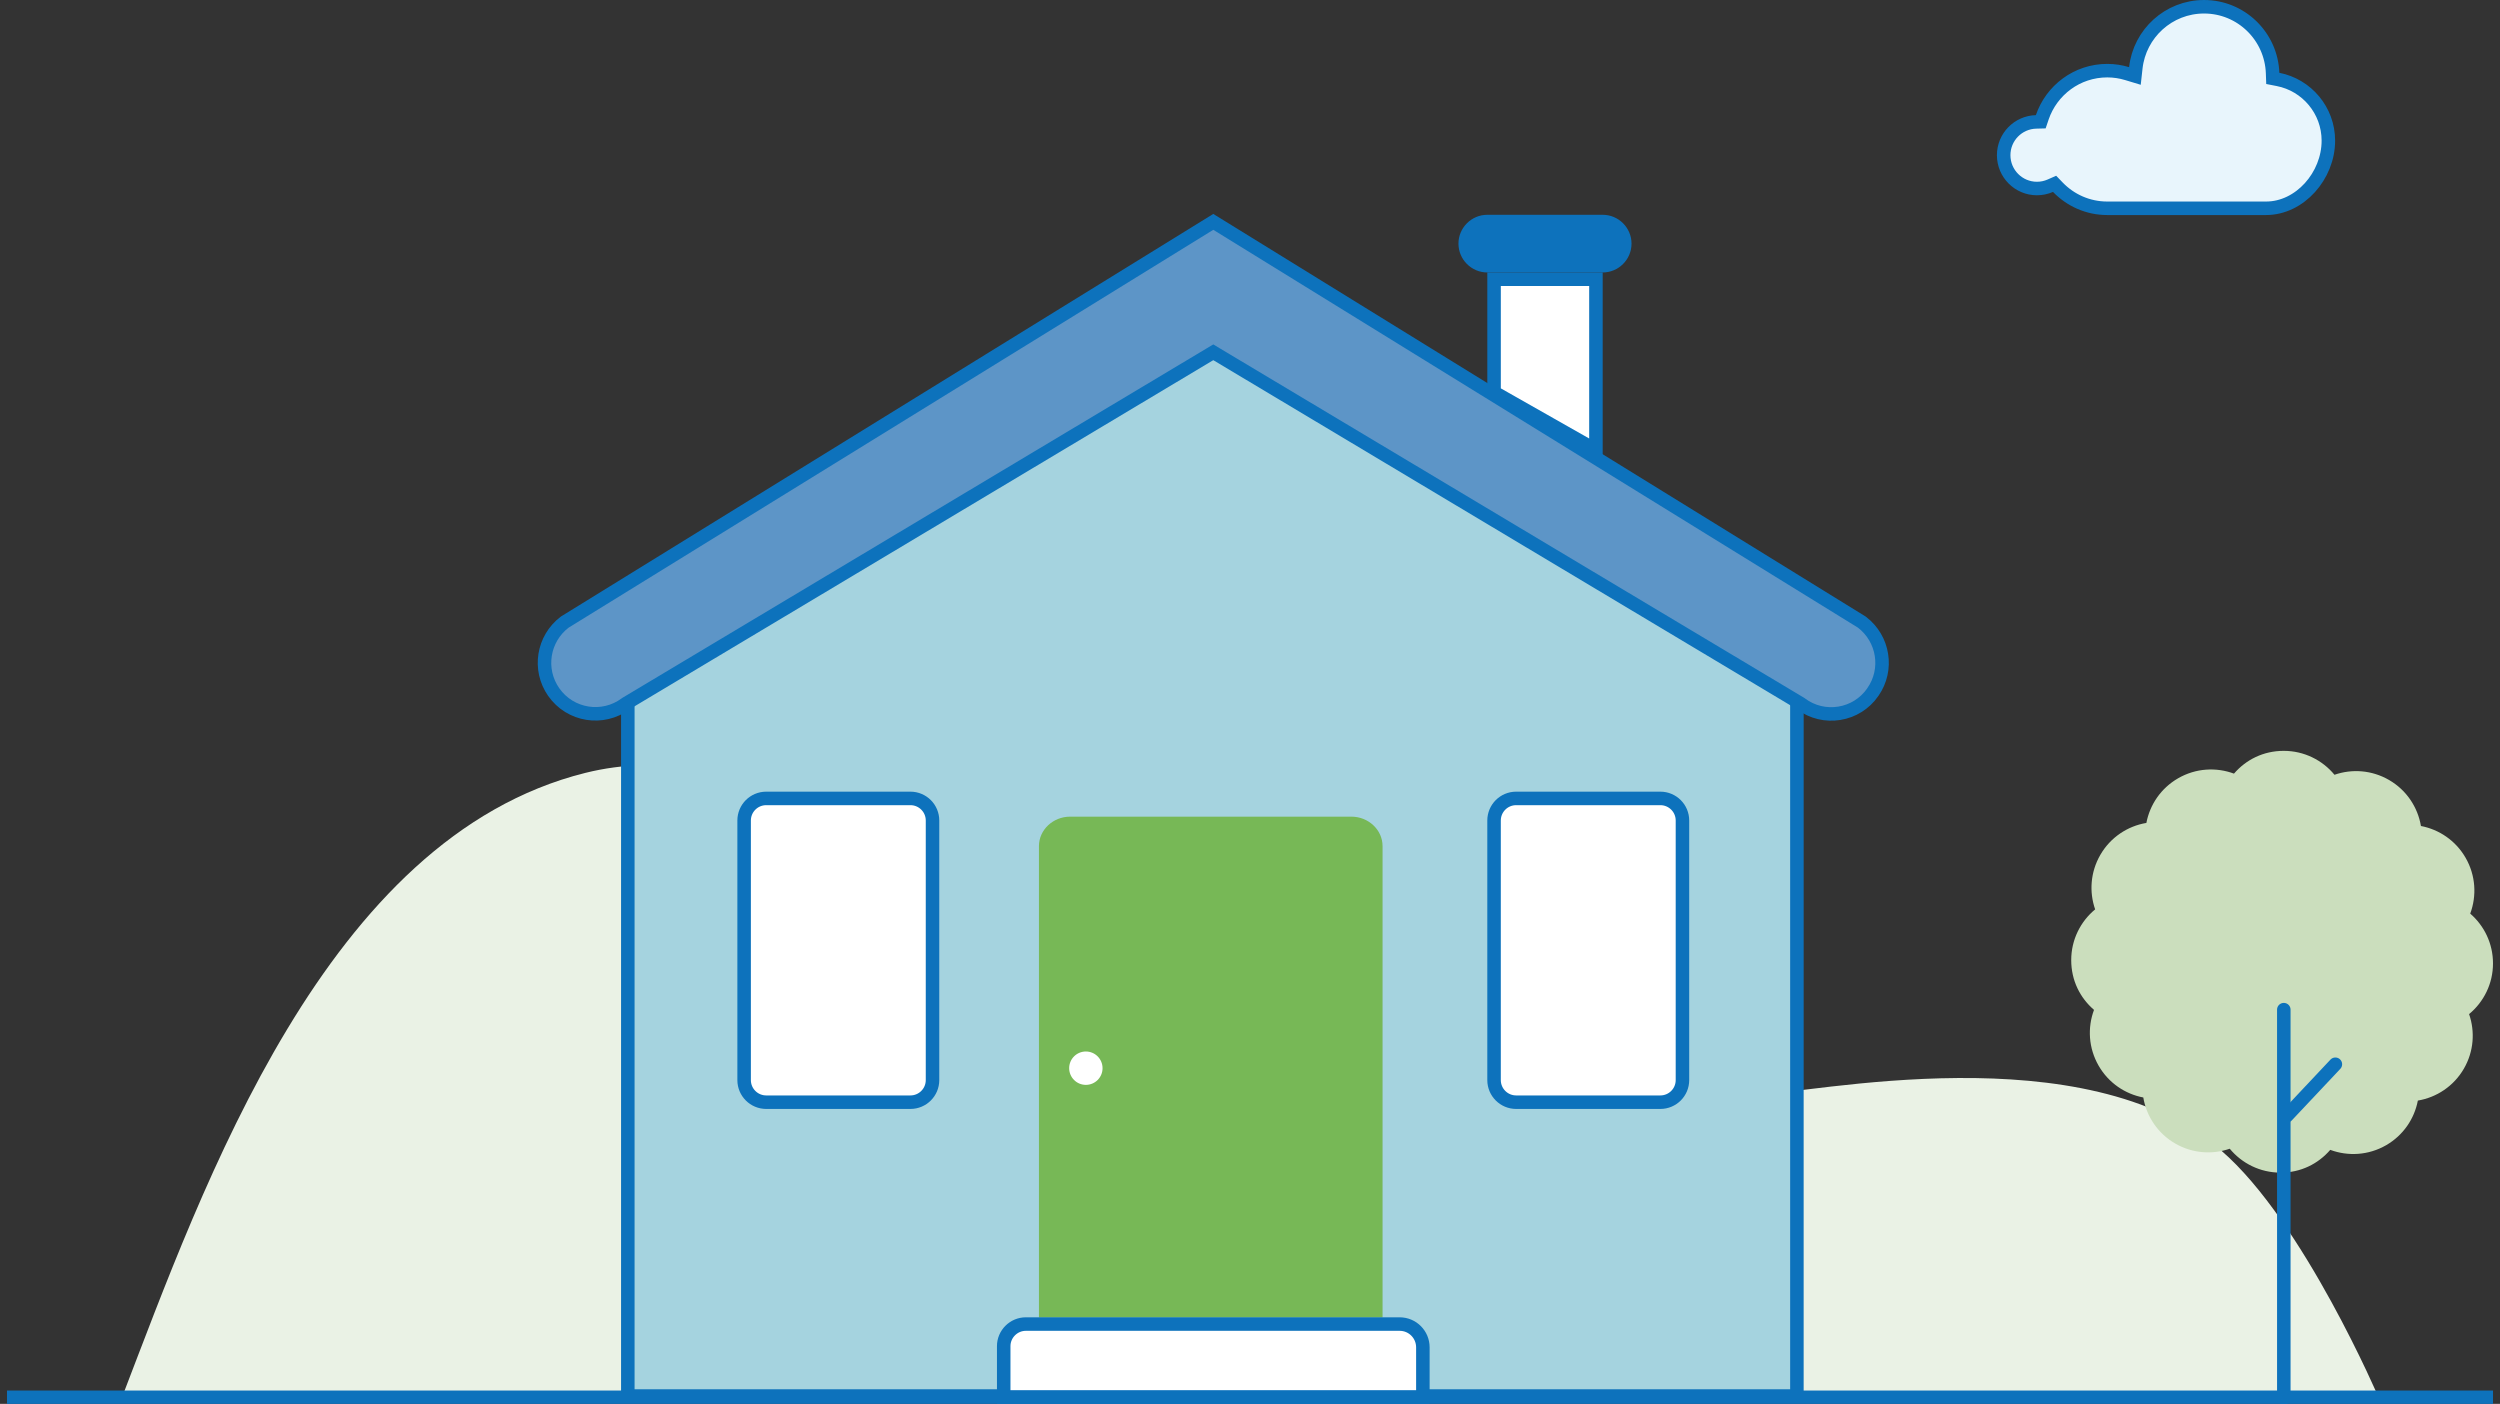
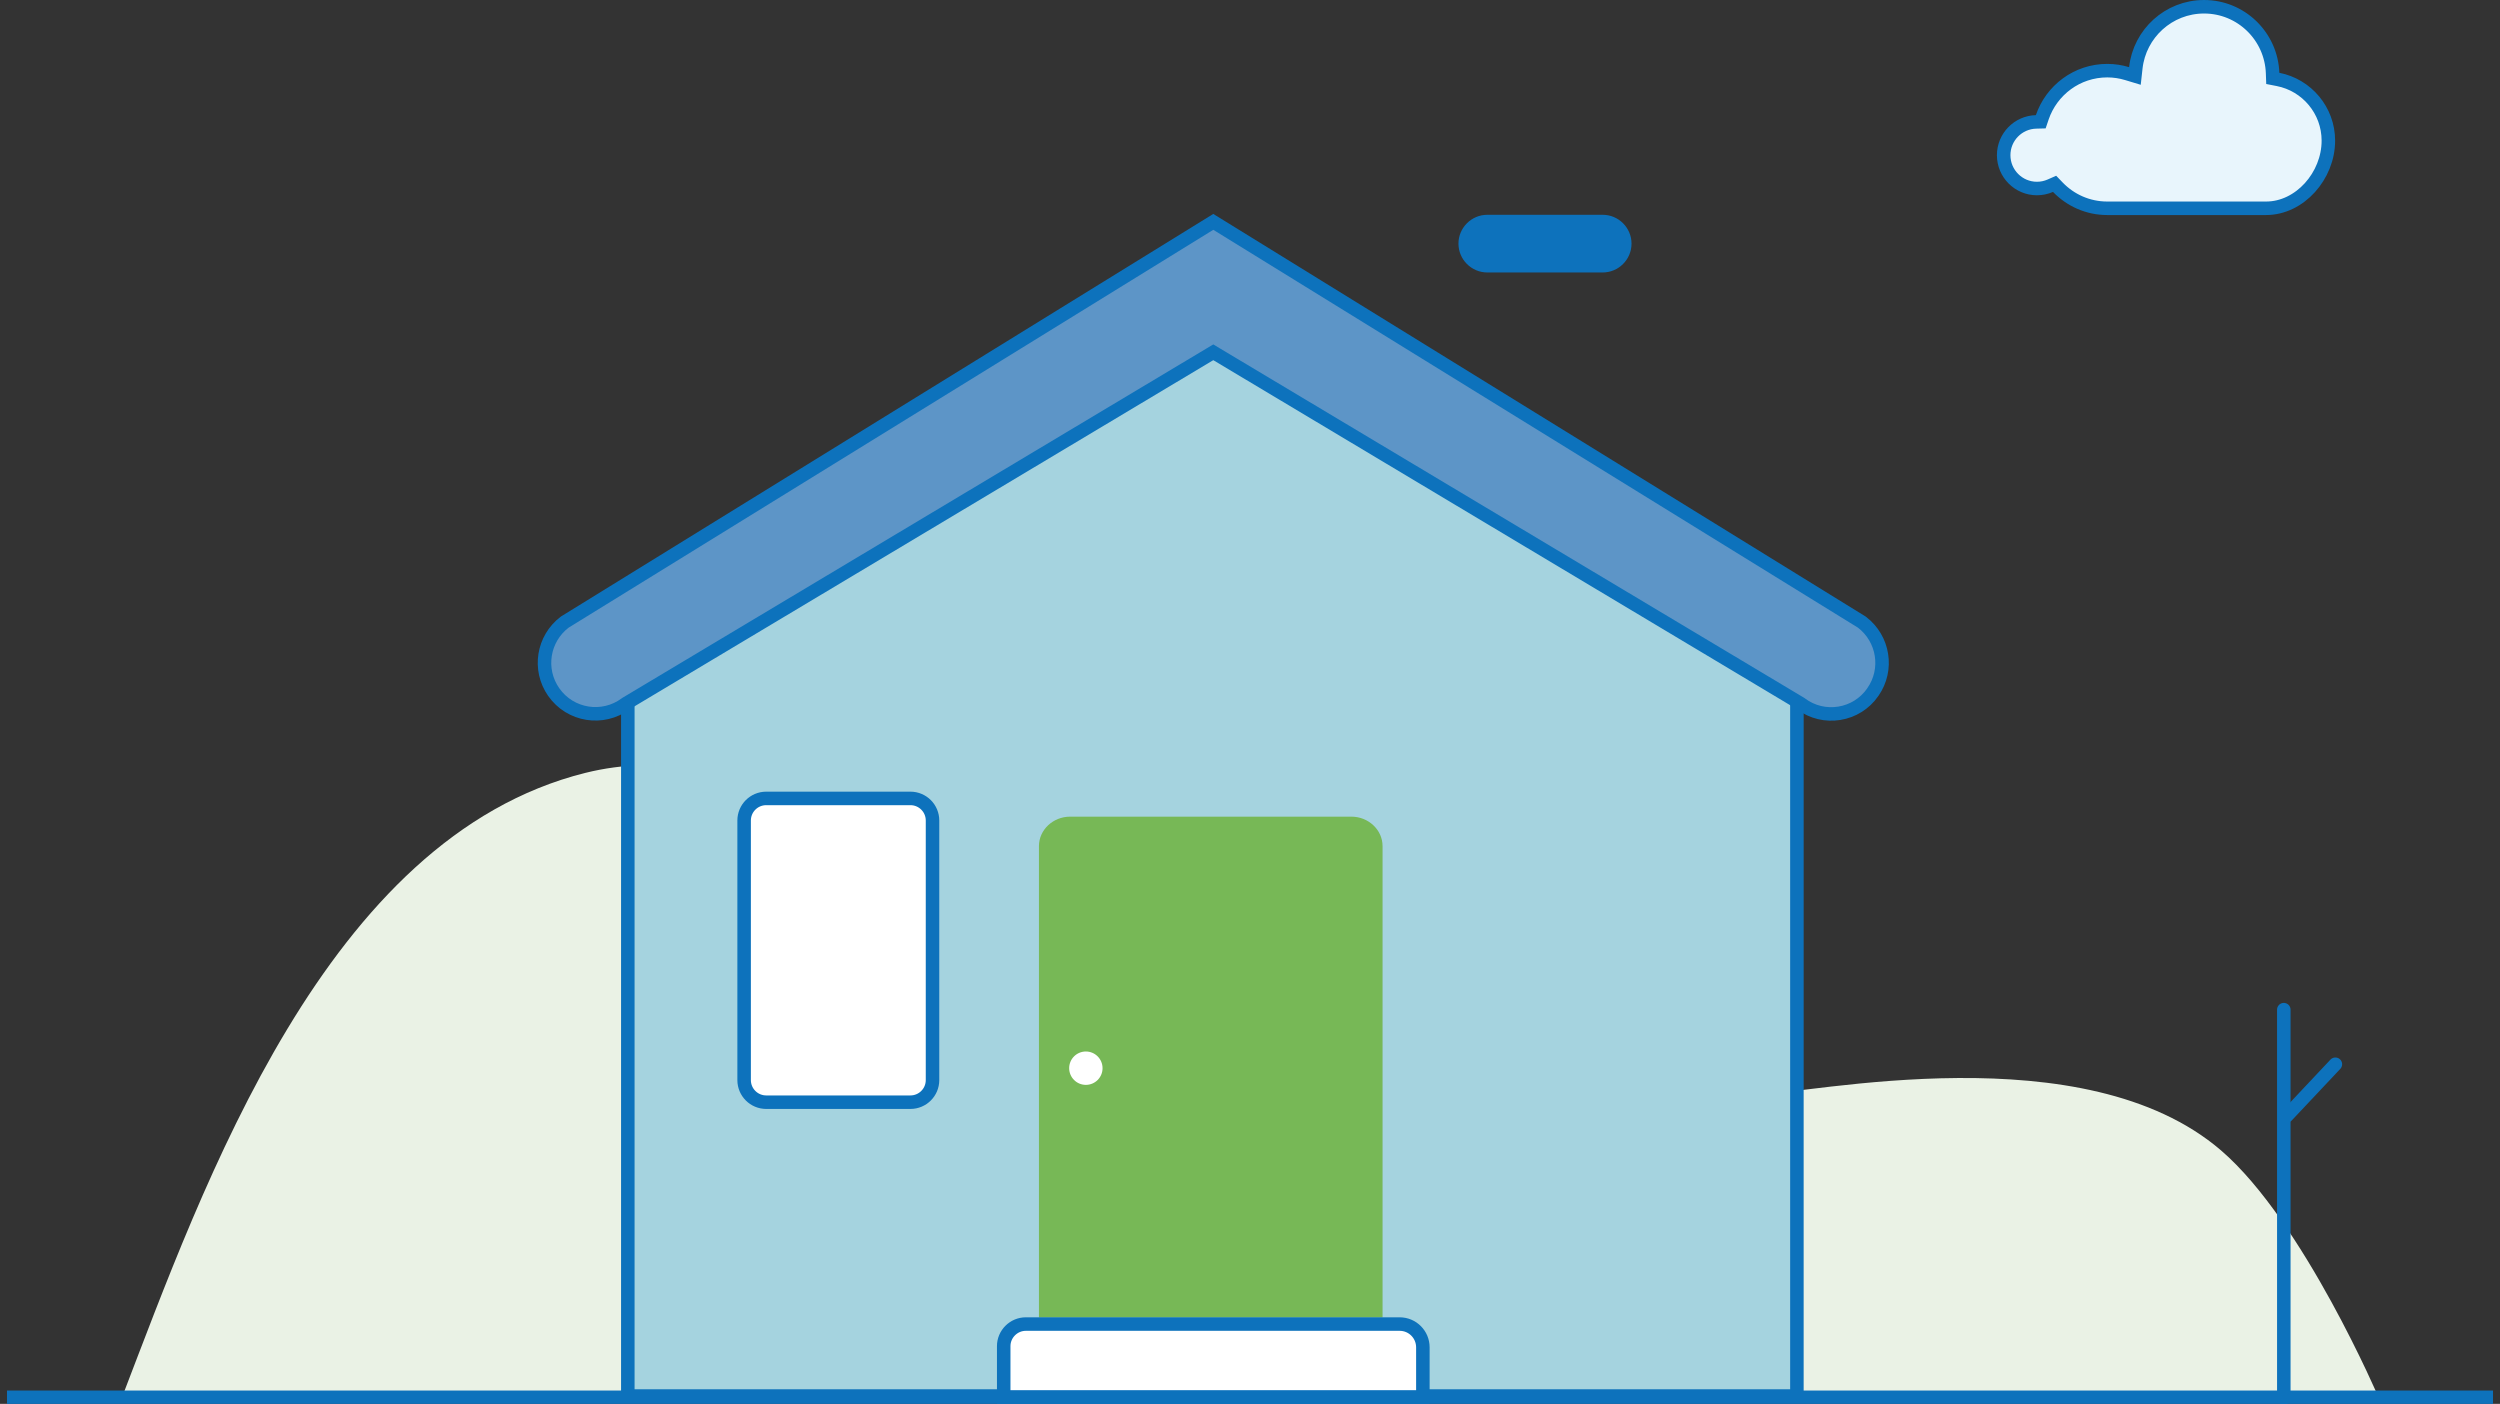
<svg xmlns="http://www.w3.org/2000/svg" width="260" height="146" viewBox="0 0 260 146" fill="none">
  <rect x="0" y="0" width="260" height="146" fill="#333333" stroke="none" />
  <g clip-path="url(#clip0_1800_518)">
    <path d="M181.905 113.97C176.184 114.247 171.793 116.212 166.446 114.543C158.836 112.167 149.937 104.21 144.838 98.426C134.342 86.517 123.497 85.362 107.768 86.818C91.83 88.293 76.893 76.373 60.858 80.385C33.899 87.13 21.267 122.983 12.6 145.557C12.602 145.556 247.496 144.754 247.471 145.556C247.471 145.556 239.576 127.024 230.988 119.643C216.804 107.455 188.624 113.645 181.905 113.969V113.97Z" fill="#EAF2E5" />
    <path d="M186.878 71.826V145.183H65.293V71.299L120.854 39.554L120.854 39.554L126.433 36.375L126.438 36.372L127.578 35.711L131.089 37.834L131.091 37.835L172.996 63.362L172.996 63.362L186.878 71.826Z" fill="#A5D3DF" stroke="#0D72BC" stroke-width="1.405" />
    <path d="M79.686 83.035H94.685C95.954 83.035 96.982 84.064 96.982 85.333V112.331C96.982 113.599 95.954 114.628 94.685 114.628H79.686C78.417 114.628 77.389 113.599 77.389 112.331V85.333C77.389 84.064 78.417 83.035 79.686 83.035Z" fill="white" stroke="#0D72BC" stroke-width="1.405" />
    <path d="M139.681 85.333H112.683C111.033 85.333 109.683 86.683 109.683 88.333V136.329H142.681V88.333C142.681 86.683 141.331 85.333 139.681 85.333Z" fill="#AEA9F4" />
    <path d="M140.538 84.931H111.299C109.512 84.931 108.05 86.31 108.05 87.995V137.021H143.786V87.995C143.786 86.31 142.324 84.931 140.538 84.931Z" fill="#77B856" />
    <path d="M112.93 112.827C113.888 112.827 114.665 112.049 114.665 111.091C114.665 110.132 113.888 109.355 112.93 109.355C111.971 109.355 111.194 110.132 111.194 111.091C111.194 112.049 111.971 112.827 112.93 112.827Z" fill="white" />
    <path d="M106.683 137.703H145.56C146.908 137.703 147.978 138.794 147.978 140.12V145.297H104.386V140C104.386 138.739 105.422 137.703 106.683 137.703Z" fill="white" stroke="#0D72BC" stroke-width="1.405" />
-     <path d="M157.679 83.035H172.678C173.947 83.035 174.975 84.064 174.975 85.333V112.331C174.975 113.599 173.947 114.628 172.678 114.628H157.679C156.411 114.628 155.382 113.599 155.382 112.331V85.333C155.382 84.064 156.411 83.035 157.679 83.035Z" fill="white" stroke="#0D72BC" stroke-width="1.405" />
-     <path d="M155.383 40.798V29.041H165.977V46.81L155.383 40.798Z" fill="white" stroke="#0D72BC" stroke-width="1.405" />
    <path d="M65.136 73.151L65.106 73.169L65.077 73.19C62.694 74.964 59.306 74.435 57.584 71.972C55.948 69.624 56.465 66.433 58.725 64.705L126.182 23.074L193.638 64.705C195.898 66.433 196.416 69.624 194.78 71.972L194.778 71.976C193.084 74.437 189.67 74.991 187.291 73.193L187.26 73.171L187.228 73.151L126.542 36.854L126.182 36.638L125.821 36.854L65.136 73.151Z" fill="#5D95C7" stroke="#0D72BC" stroke-width="1.405" />
    <path d="M166.679 22.338H154.68C153.03 22.338 151.68 23.688 151.68 25.338C151.68 26.988 153.03 28.337 154.68 28.337H166.679C168.329 28.337 169.679 26.988 169.679 25.338C169.679 23.688 168.329 22.338 166.679 22.338Z" fill="#0D72BC" />
    <path d="M0.728 145.316H259.272" stroke="#0D72BC" stroke-width="1.405" stroke-linecap="round" />
-     <path d="M259.272 100.192C259.272 98.123 258.355 96.269 256.903 95.016C257.591 93.169 257.48 91.043 256.419 89.203C255.385 87.411 253.663 86.265 251.778 85.905C251.45 83.963 250.291 82.175 248.453 81.114C246.661 80.079 244.597 79.948 242.786 80.577C241.531 79.058 239.633 78.089 237.51 78.089C235.387 78.089 233.587 79.007 232.334 80.458C230.487 79.771 228.361 79.881 226.521 80.943C224.729 81.977 223.583 83.699 223.223 85.584C221.281 85.911 219.494 87.07 218.432 88.909C217.398 90.701 217.267 92.765 217.895 94.576C216.376 95.831 215.407 97.728 215.407 99.851C215.407 101.974 216.325 103.774 217.777 105.028C217.089 106.874 217.2 109 218.261 110.84C219.295 112.632 221.017 113.779 222.902 114.138C223.23 116.081 224.389 117.868 226.227 118.929C228.019 119.964 230.083 120.095 231.894 119.467C233.149 120.985 235.047 121.954 237.17 121.954C239.293 121.954 241.093 121.036 242.346 119.585C244.192 120.272 246.319 120.162 248.159 119.101C249.951 118.066 251.097 116.344 251.457 114.46C253.399 114.132 255.186 112.973 256.248 111.135C257.282 109.342 257.413 107.279 256.785 105.467C258.304 104.212 259.272 102.315 259.272 100.192Z" fill="#CBDEBD" />
    <path d="M237.516 105.004V145.384" stroke="#0D72BC" stroke-width="1.405" stroke-linecap="round" />
    <path d="M237.831 116.045L242.879 110.682" stroke="#0D72BC" stroke-width="1.405" stroke-linecap="round" />
    <path d="M211.749 12.677L212.238 12.664L212.395 12.201C213.355 9.378 216.017 7.348 219.154 7.348C219.873 7.348 220.567 7.457 221.221 7.656L222.031 7.901L222.124 7.061C222.52 3.484 225.546 0.703 229.221 0.703C233.075 0.703 236.211 3.764 236.35 7.597L236.37 8.154L236.918 8.261C239.899 8.843 242.15 11.472 242.15 14.629C242.15 18.283 239.184 21.662 235.671 21.662H219.154C217.136 21.662 215.318 20.822 214.016 19.471L213.676 19.118L213.228 19.315C212.803 19.501 212.336 19.606 211.843 19.606C209.932 19.606 208.382 18.055 208.382 16.139C208.382 14.255 209.882 12.726 211.749 12.677Z" fill="#E8F5FC" stroke="#0D72BC" stroke-width="1.405" />
  </g>
  <defs>
    <clipPath id="clip0_1800_518">
      <rect width="258.545" height="146" fill="white" transform="translate(0.728)" />
    </clipPath>
  </defs>
</svg>